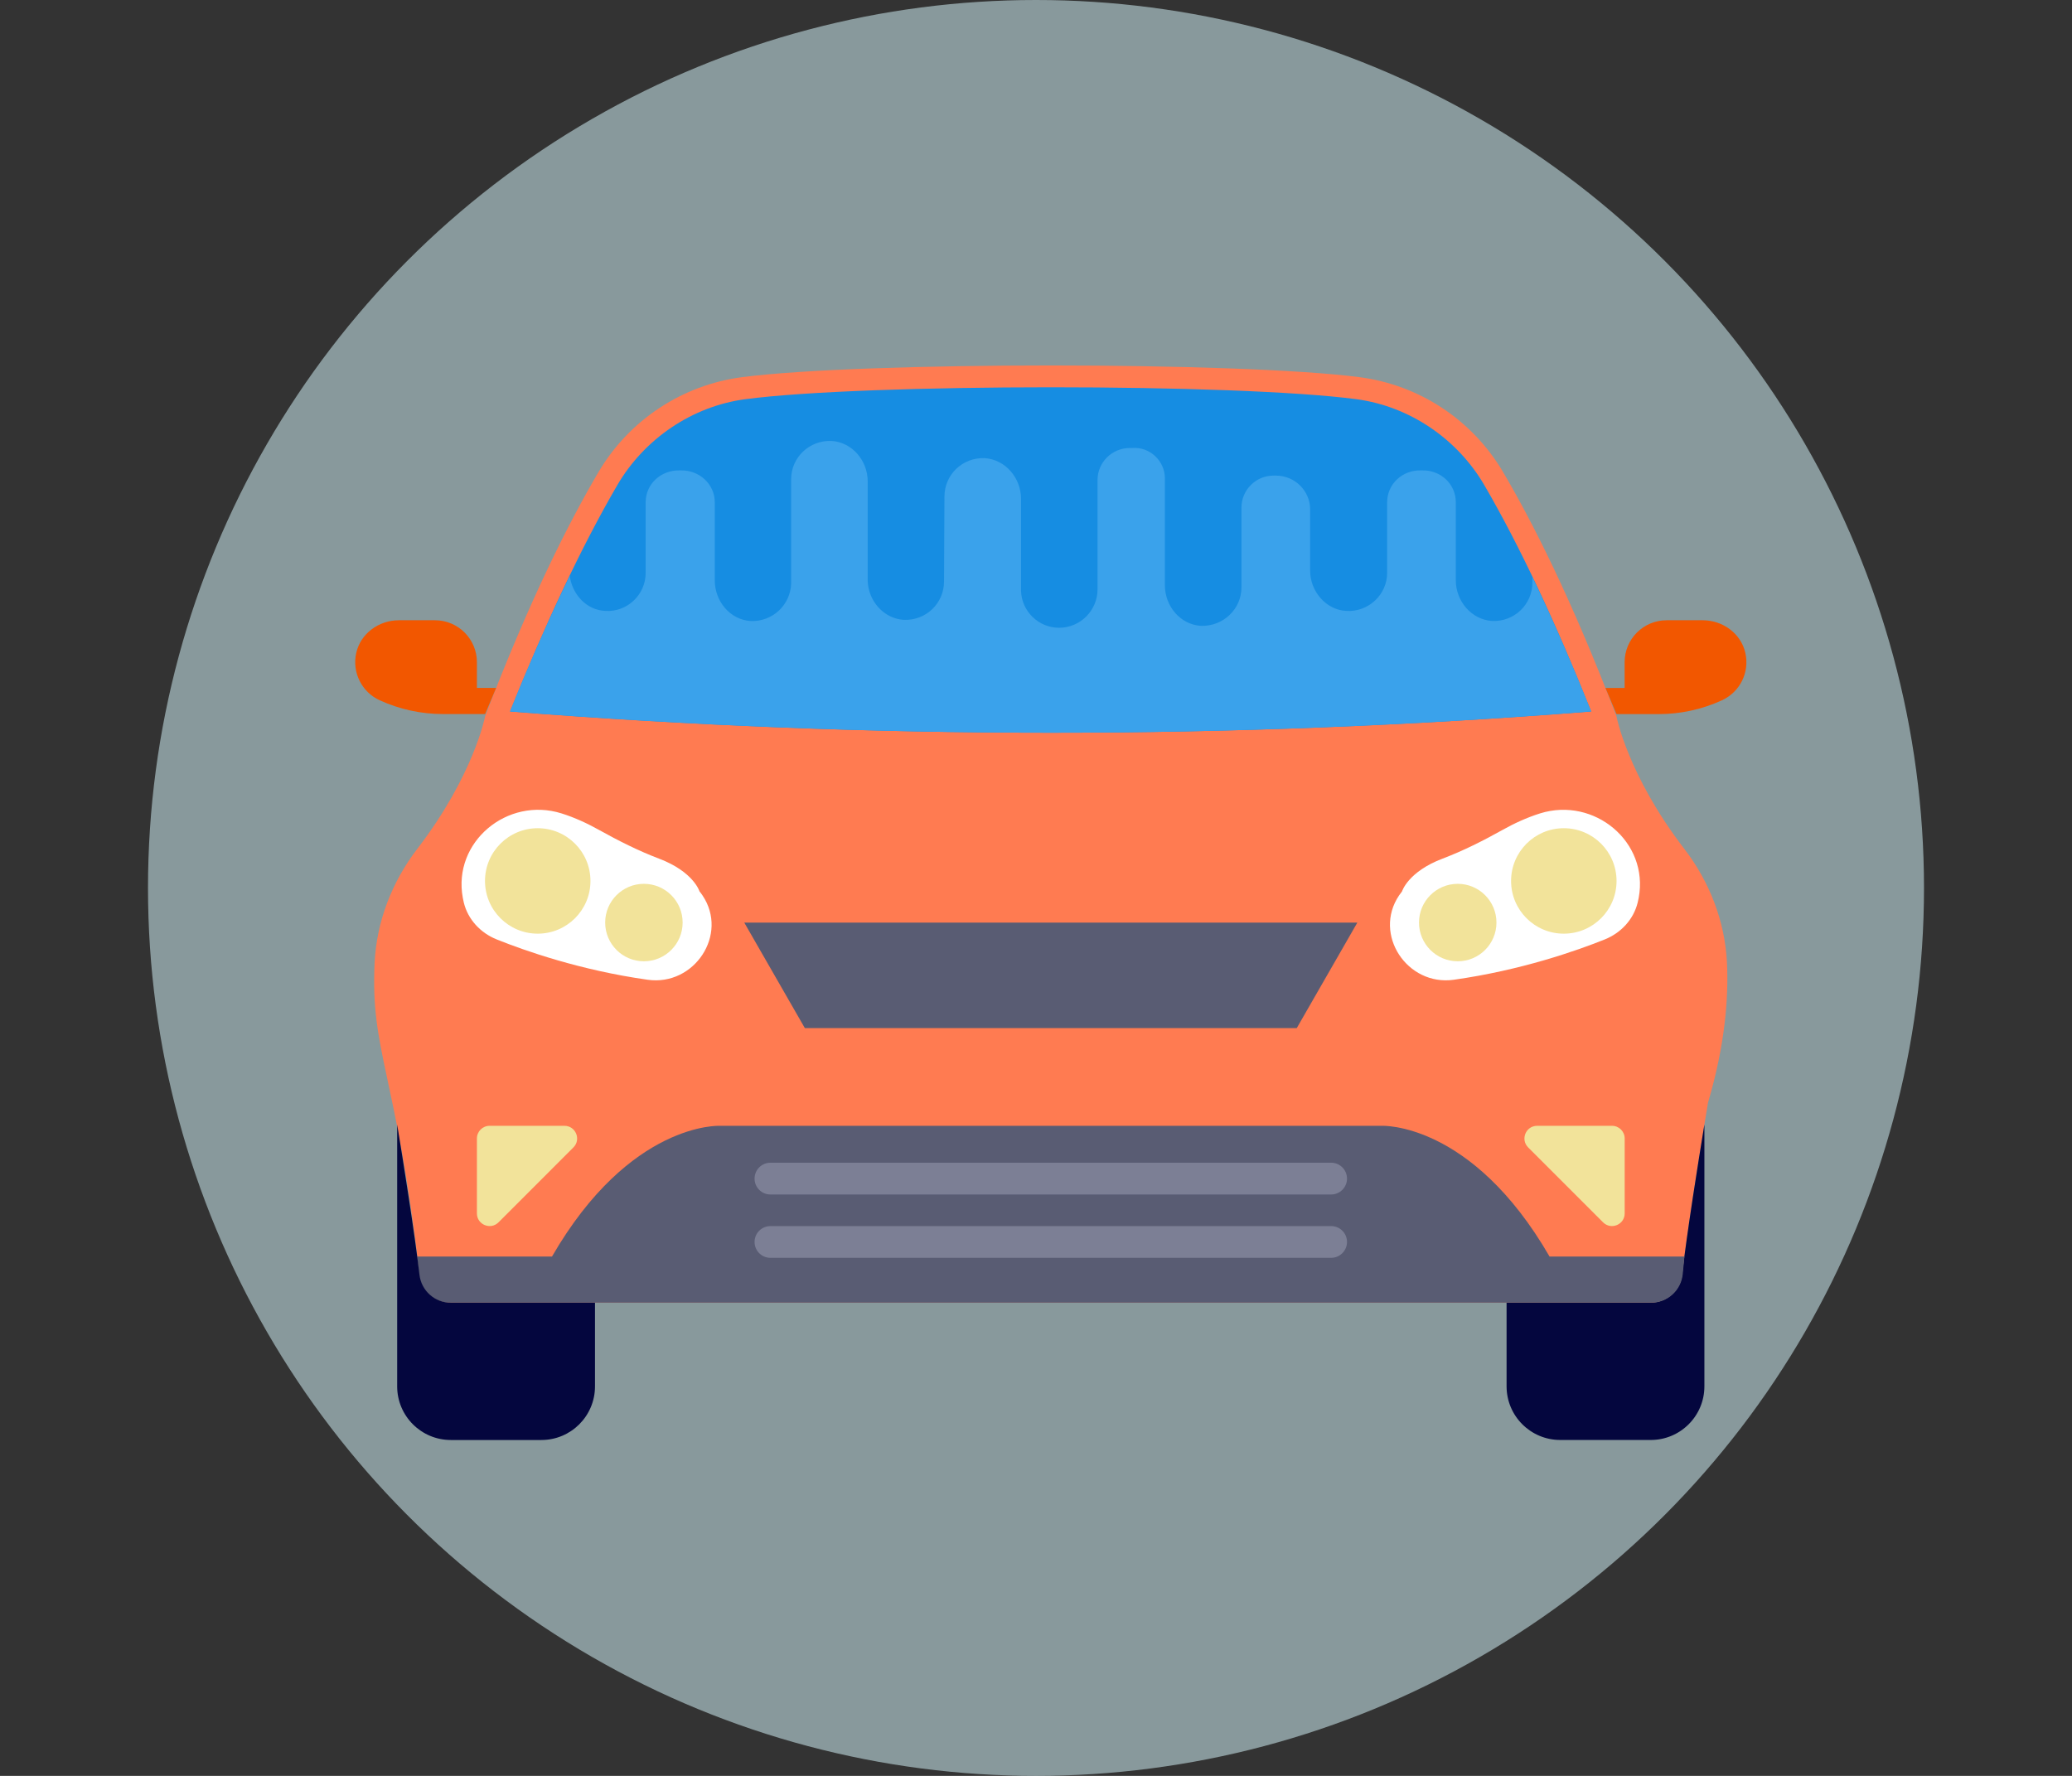
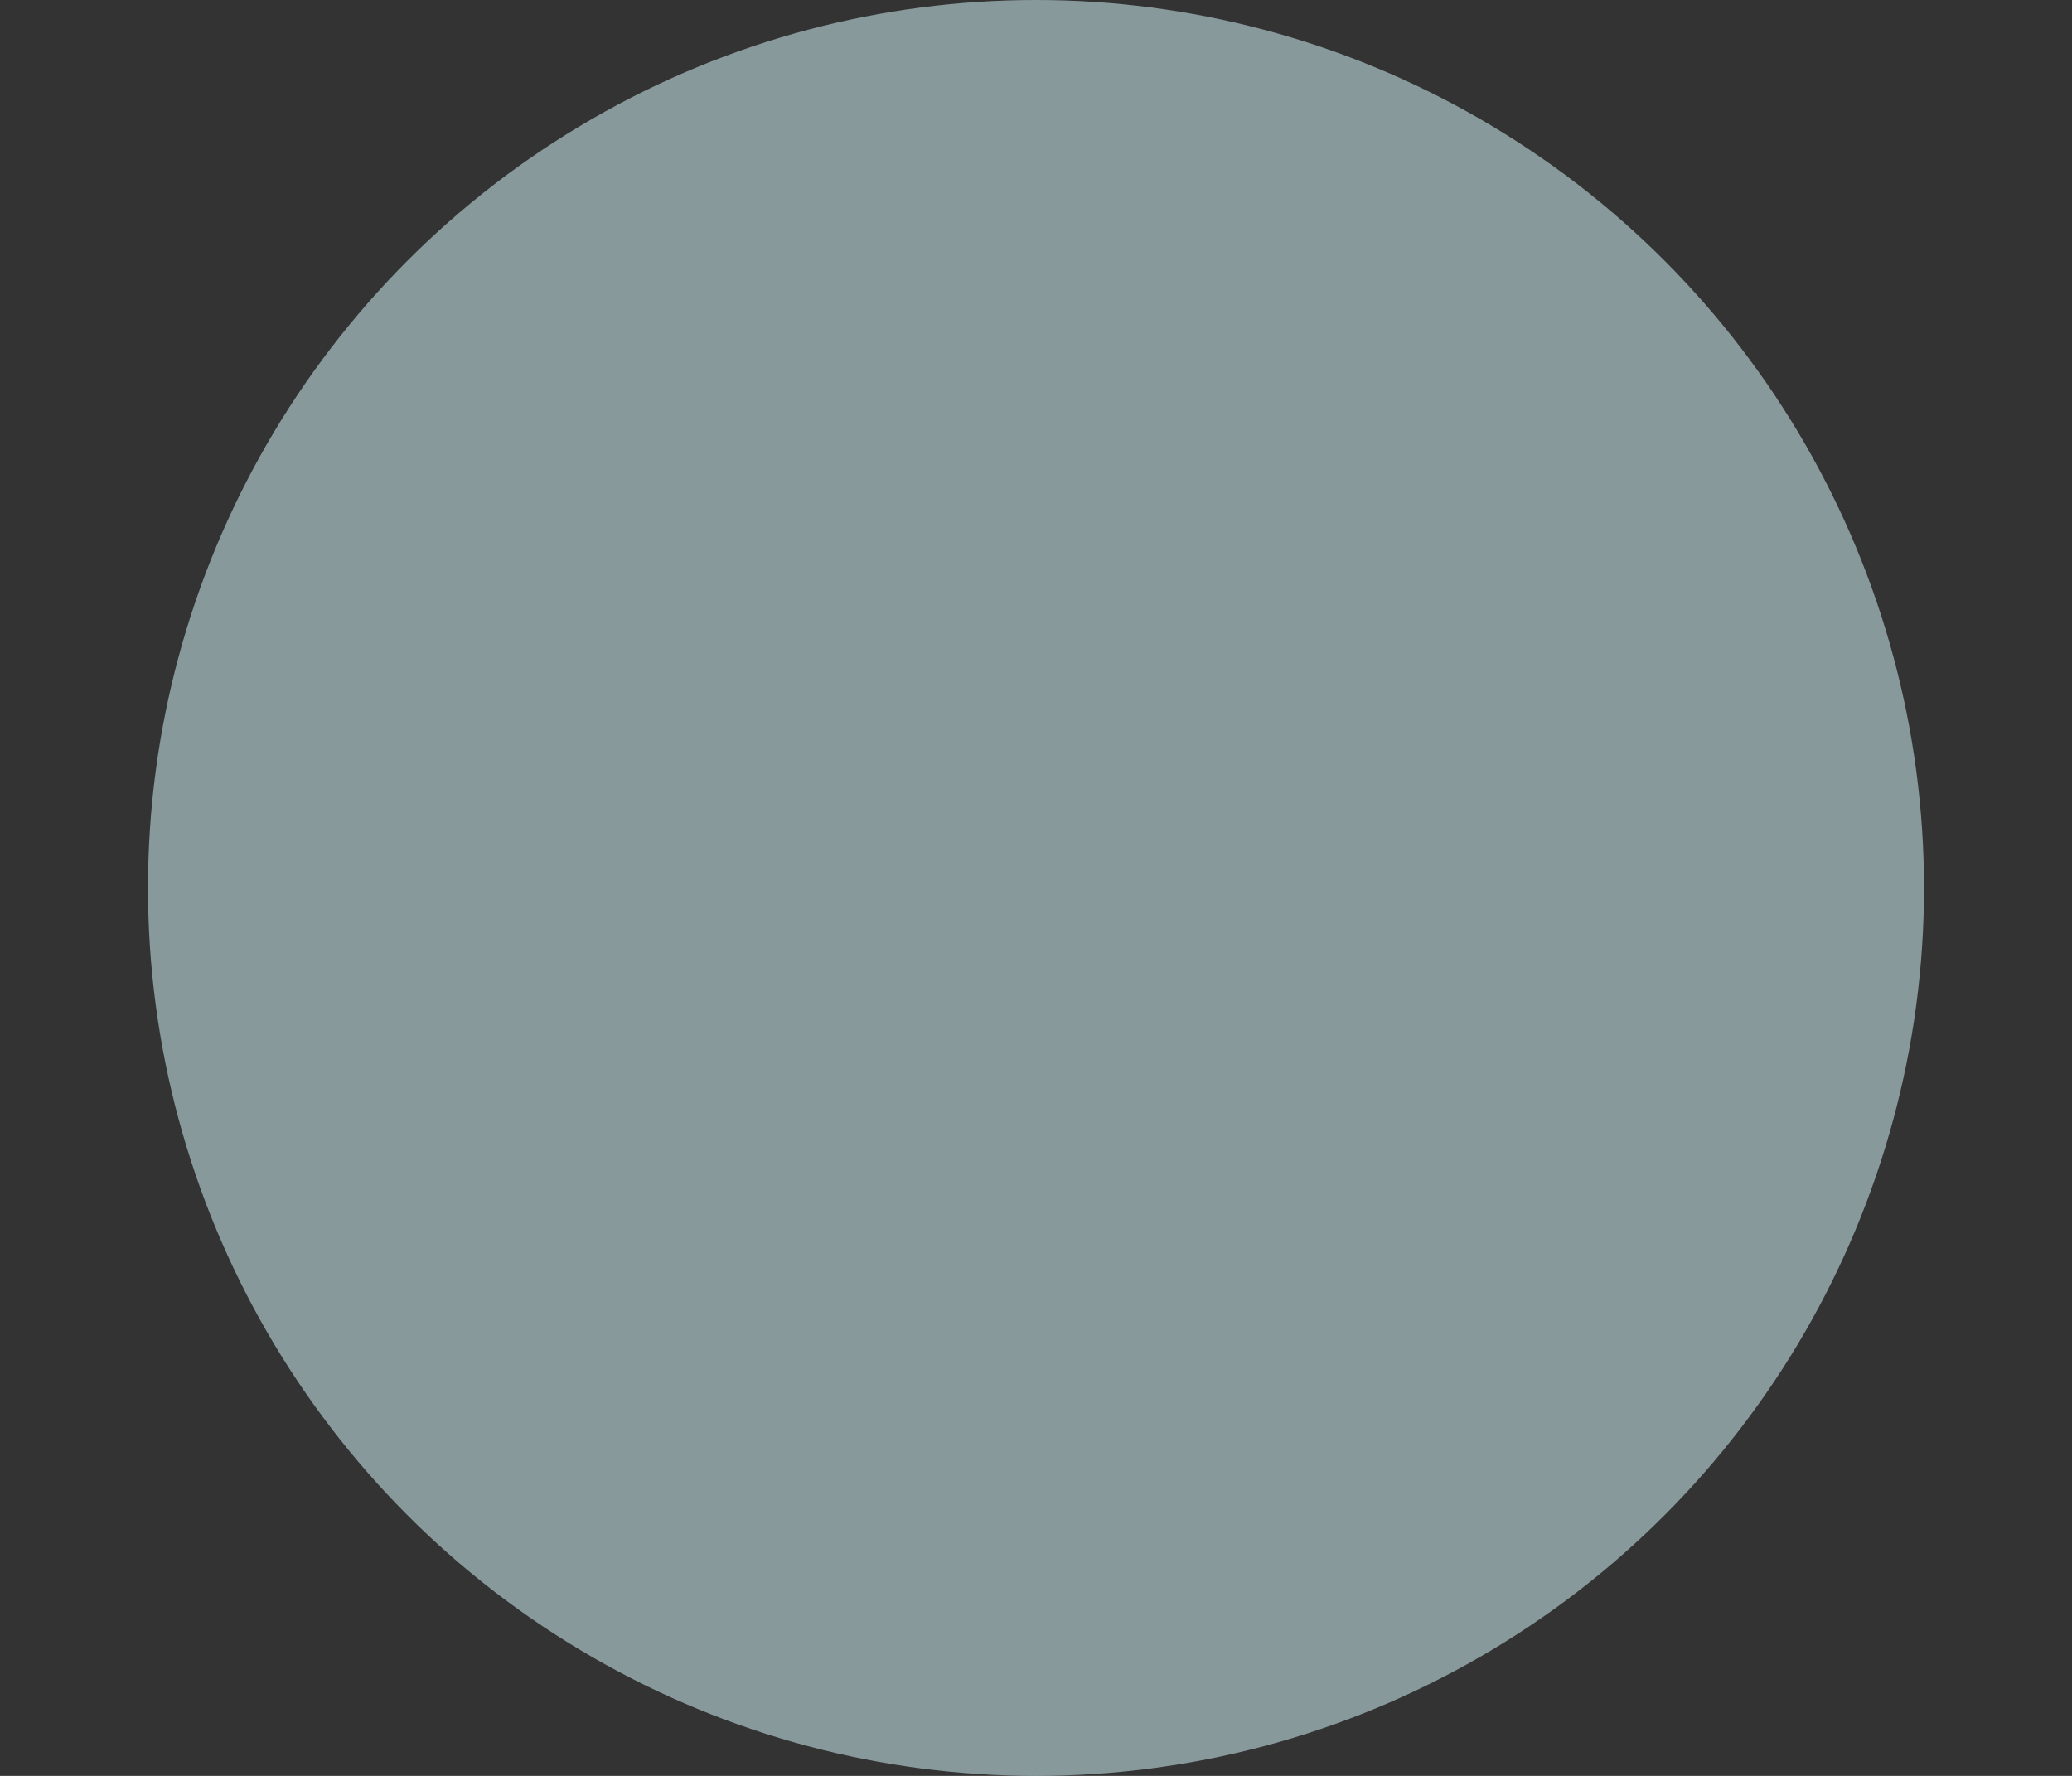
<svg xmlns="http://www.w3.org/2000/svg" width="70" height="60" viewBox="0 0 70 60" fill="none">
  <rect x="0" y="0" width="70" height="60" fill="#333333" stroke="none" />
  <circle opacity="0.6" cx="35" cy="30" r="30" fill="#C1DEE2" />
  <g clip-path="url(#clip0_3216_4219)">
-     <path d="M58.344 32.525C58.275 31.13 57.757 29.793 56.905 28.684C54.983 26.183 54.609 24.197 54.609 24.197C53.1 20.245 51.76 17.611 50.774 15.94C49.737 14.184 47.944 13.002 45.921 12.742C41.854 12.216 29.143 12.216 25.076 12.742C23.055 13.004 21.262 14.186 20.225 15.94C19.239 17.611 17.9 20.245 16.39 24.197C16.39 24.197 16.015 26.183 14.094 28.684C13.244 29.793 12.724 31.13 12.656 32.525C12.511 35.552 13.388 36.218 14.172 43.068C14.234 43.607 14.689 44.012 15.232 44.012H55.769C56.313 44.012 56.768 43.605 56.83 43.068C57.05 41.147 57.704 37.25 57.704 37.25C58.276 35.313 58.401 33.734 58.344 32.525Z" fill="#FF7B51" />
    <path d="M53.756 24.038C52.566 21.061 51.353 18.462 50.145 16.389C49.23 14.822 47.616 13.728 45.83 13.488C41.754 12.948 29.218 12.952 25.172 13.488C23.386 13.728 21.771 14.822 20.856 16.389C19.633 18.488 18.404 21.123 17.231 24.038C29.387 24.995 41.599 24.995 53.756 24.038Z" fill="#168DE2" />
    <path d="M52.03 27.481C51.566 27.627 51.134 27.831 50.772 28.034C50.114 28.401 49.439 28.743 48.734 29.01C47.565 29.454 47.366 30.116 47.366 30.116C47.331 30.162 47.297 30.207 47.265 30.254C46.378 31.572 47.542 33.325 49.116 33.102C51.391 32.781 53.265 32.121 54.217 31.739C54.761 31.52 55.188 31.065 55.327 30.494C55.34 30.439 55.352 30.385 55.362 30.332C55.712 28.446 53.861 26.91 52.03 27.481Z" fill="white" />
    <path d="M54.46 38.037H51.93C51.549 38.037 51.358 38.497 51.627 38.767L54.158 41.298C54.427 41.567 54.888 41.376 54.888 40.996V38.465C54.888 38.228 54.697 38.037 54.46 38.037Z" fill="#F2E39A" />
    <path d="M56.829 43.065C56.768 43.606 56.311 44.012 55.767 44.012H50.898V46.838C50.898 47.839 51.709 48.651 52.711 48.651H55.769C56.769 48.651 57.581 47.84 57.581 46.838V37.992C57.38 39.217 56.989 41.665 56.829 43.065Z" fill="#04063E" />
    <path d="M58.965 22.06C58.818 21.402 58.2 20.956 57.526 20.956H56.304C55.521 20.956 54.886 21.59 54.886 22.373V23.244H54.239L54.61 24.127H56.035C56.773 24.127 57.502 23.968 58.172 23.661C58.776 23.385 59.114 22.724 58.965 22.06Z" fill="#F25700" />
    <path d="M52.831 31.545C53.815 31.545 54.613 30.748 54.613 29.764C54.613 28.78 53.815 27.982 52.831 27.982C51.847 27.982 51.05 28.78 51.05 29.764C51.05 30.748 51.847 31.545 52.831 31.545Z" fill="#F2E39A" />
-     <path d="M49.248 32.478C49.97 32.478 50.556 31.892 50.556 31.169C50.556 30.447 49.97 29.861 49.248 29.861C48.525 29.861 47.939 30.447 47.939 31.169C47.939 31.892 48.525 32.478 49.248 32.478Z" fill="#F2E39A" />
    <path d="M45.856 31.171L43.81 34.734H27.19L25.144 31.171H45.856Z" fill="#595C73" />
    <path d="M23.734 30.254C23.703 30.207 23.669 30.162 23.632 30.116C23.632 30.116 23.434 29.454 22.265 29.01C21.56 28.743 20.886 28.401 20.226 28.034C19.863 27.831 19.433 27.627 18.969 27.481C17.139 26.908 15.287 28.446 15.635 30.332C15.645 30.387 15.657 30.439 15.669 30.494C15.808 31.065 16.234 31.52 16.779 31.739C17.731 32.121 19.605 32.781 21.881 33.102C23.456 33.325 24.621 31.572 23.734 30.254Z" fill="white" />
-     <path d="M19.07 38.037H16.539C16.303 38.037 16.112 38.228 16.112 38.465V40.996C16.112 41.376 16.573 41.567 16.842 41.298L19.372 38.767C19.641 38.499 19.45 38.037 19.07 38.037Z" fill="#F2E39A" />
    <path d="M52.35 42.454C49.715 37.895 46.684 38.037 46.684 38.037H24.314C24.314 38.037 21.285 37.895 18.648 42.454H14.094L14.15 43.041C14.201 43.594 14.662 44.013 15.214 44.013H55.785C56.337 44.013 56.799 43.594 56.85 43.042L56.906 42.454L52.35 42.454Z" fill="#595C73" />
    <path d="M15.232 44.014C14.689 44.014 14.232 43.606 14.171 43.066C14.01 41.667 13.618 39.217 13.418 37.993V46.84C13.418 47.84 14.229 48.652 15.231 48.652H18.289C19.289 48.652 20.101 47.842 20.101 46.84V44.014H15.232V44.014Z" fill="#04063E" />
    <path d="M16.112 23.244V22.373C16.112 21.59 15.477 20.956 14.696 20.956H13.474C12.8 20.956 12.182 21.402 12.035 22.06C11.886 22.722 12.226 23.385 12.828 23.66C13.499 23.966 14.228 24.125 14.965 24.125H16.39L16.761 23.242H16.112V23.244Z" fill="#F25700" />
    <path d="M18.167 31.545C19.151 31.545 19.948 30.748 19.948 29.764C19.948 28.78 19.151 27.982 18.167 27.982C17.183 27.982 16.385 28.78 16.385 29.764C16.385 30.748 17.183 31.545 18.167 31.545Z" fill="#F2E39A" />
    <path d="M21.753 32.478C22.476 32.478 23.062 31.892 23.062 31.169C23.062 30.447 22.476 29.861 21.753 29.861C21.031 29.861 20.445 30.447 20.445 31.169C20.445 31.892 21.031 32.478 21.753 32.478Z" fill="#F2E39A" />
    <path d="M44.972 39.284H26.028C25.731 39.284 25.492 39.525 25.492 39.821C25.492 40.117 25.731 40.357 26.028 40.357H44.971C45.267 40.357 45.507 40.116 45.507 39.821C45.508 39.524 45.267 39.284 44.972 39.284Z" fill="#7C7F95" />
    <path d="M44.972 41.425H26.028C25.731 41.425 25.492 41.665 25.492 41.961C25.492 42.257 25.731 42.497 26.028 42.497H44.971C45.267 42.497 45.507 42.256 45.507 41.961C45.508 41.664 45.267 41.425 44.972 41.425Z" fill="#7C7F95" />
    <path d="M51.77 19.497V19.681C51.77 20.419 51.163 21.011 50.41 20.98C49.715 20.936 49.183 20.315 49.183 19.606V16.971C49.183 16.349 48.666 15.876 48.045 15.893C48.03 15.893 48.03 15.893 48.016 15.893C48.016 15.893 48.016 15.893 48.001 15.893C47.38 15.878 46.863 16.351 46.863 16.971V19.355C46.863 20.093 46.227 20.685 45.488 20.64C44.793 20.61 44.261 19.974 44.261 19.28V17.207C44.261 16.586 43.745 16.069 43.108 16.069H43.02C42.428 16.069 41.941 16.556 41.941 17.148V19.844C41.941 20.582 41.319 21.173 40.566 21.144C39.871 21.099 39.354 20.478 39.354 19.769V16.155C39.354 15.58 38.852 15.092 38.26 15.136H38.172C37.565 15.136 37.079 15.624 37.079 16.216V19.91C37.079 20.619 36.503 21.21 35.779 21.21C35.084 21.21 34.509 20.648 34.494 19.954V16.853C34.494 16.144 33.962 15.524 33.268 15.479C32.514 15.449 31.907 16.04 31.907 16.778L31.893 19.643C31.893 20.381 31.288 20.972 30.533 20.942C29.851 20.9 29.334 20.301 29.314 19.622V16.261C29.314 15.564 28.789 14.939 28.092 14.898C27.344 14.866 26.727 15.455 26.727 16.195V19.716C26.706 20.437 26.101 21.011 25.36 20.982C24.665 20.938 24.148 20.317 24.148 19.607V16.971C24.148 16.349 23.616 15.876 22.995 15.893C22.98 15.893 22.98 15.893 22.98 15.893C22.965 15.893 22.965 15.893 22.965 15.893C22.329 15.878 21.813 16.351 21.813 16.971V19.355C21.813 20.093 21.191 20.685 20.453 20.64C19.809 20.615 19.33 20.077 19.248 19.454C18.565 20.869 17.888 22.401 17.23 24.037C29.386 24.995 41.599 24.995 53.754 24.037C53.099 22.396 52.435 20.884 51.77 19.497Z" fill="#3AA2EB" />
  </g>
  <defs>
    <clipPath id="clip0_3216_4219">
-       <rect width="47" height="47" fill="white" transform="translate(12 7)" />
-     </clipPath>
+       </clipPath>
  </defs>
</svg>